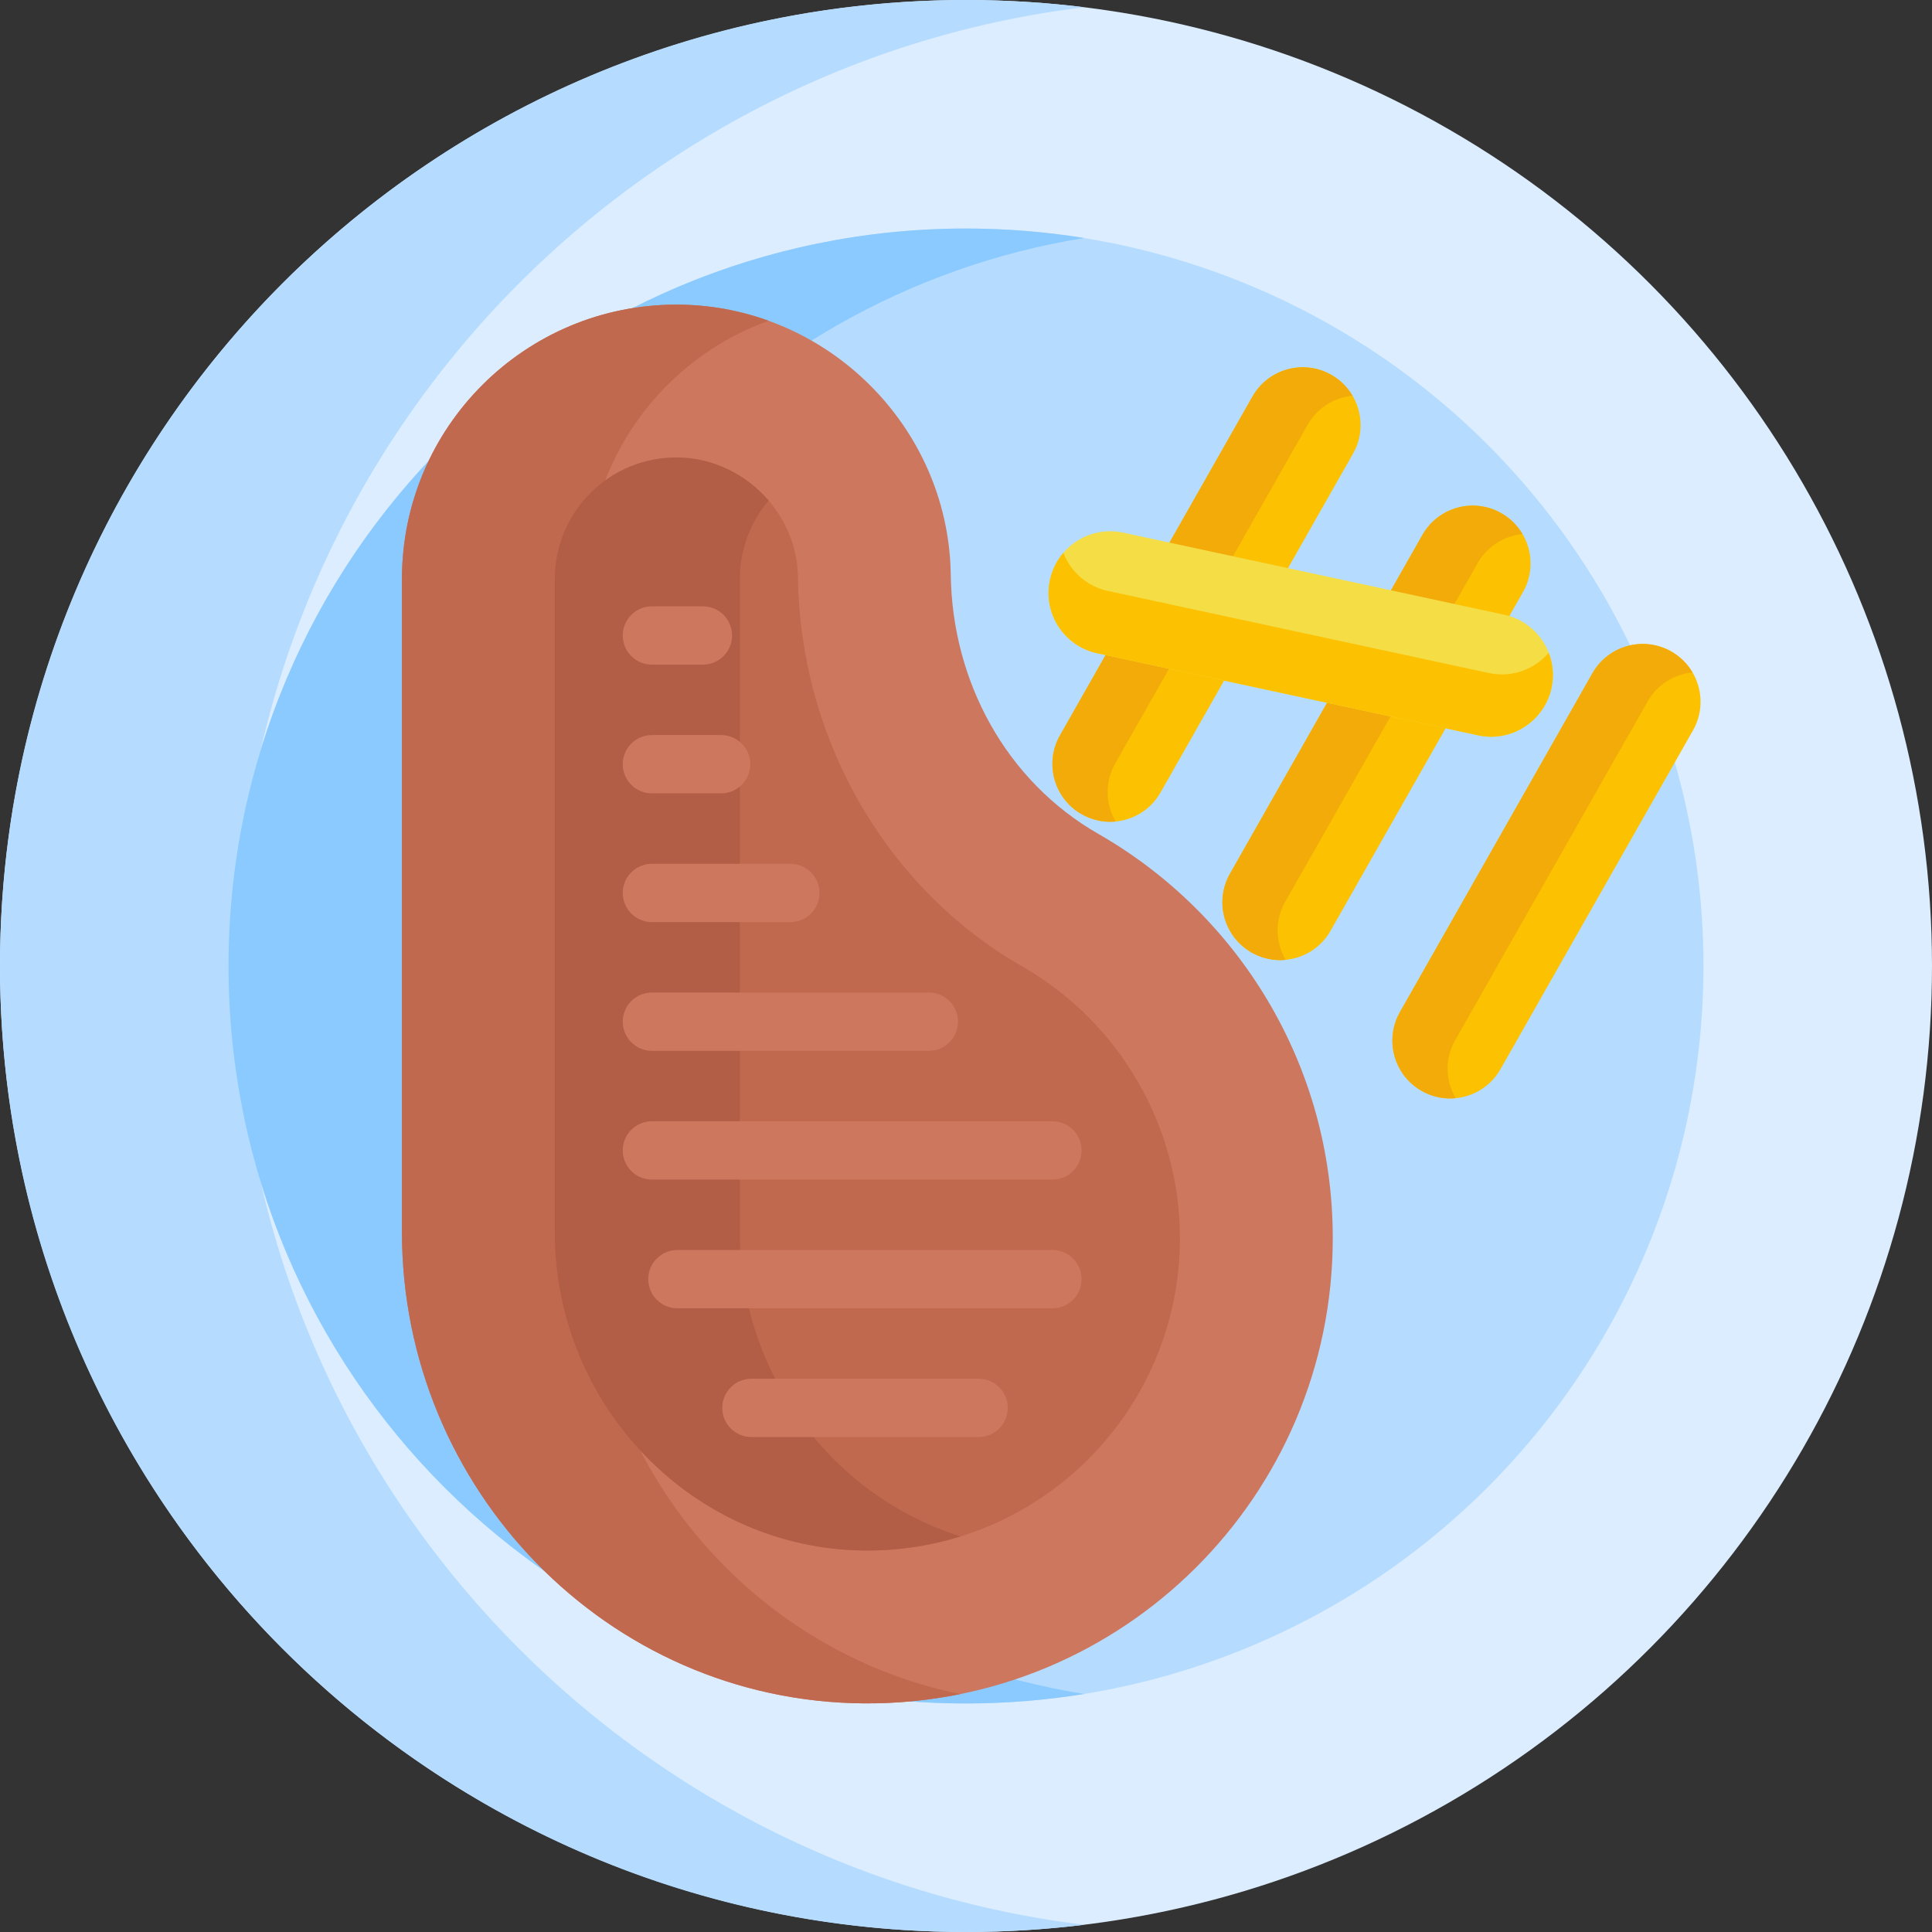
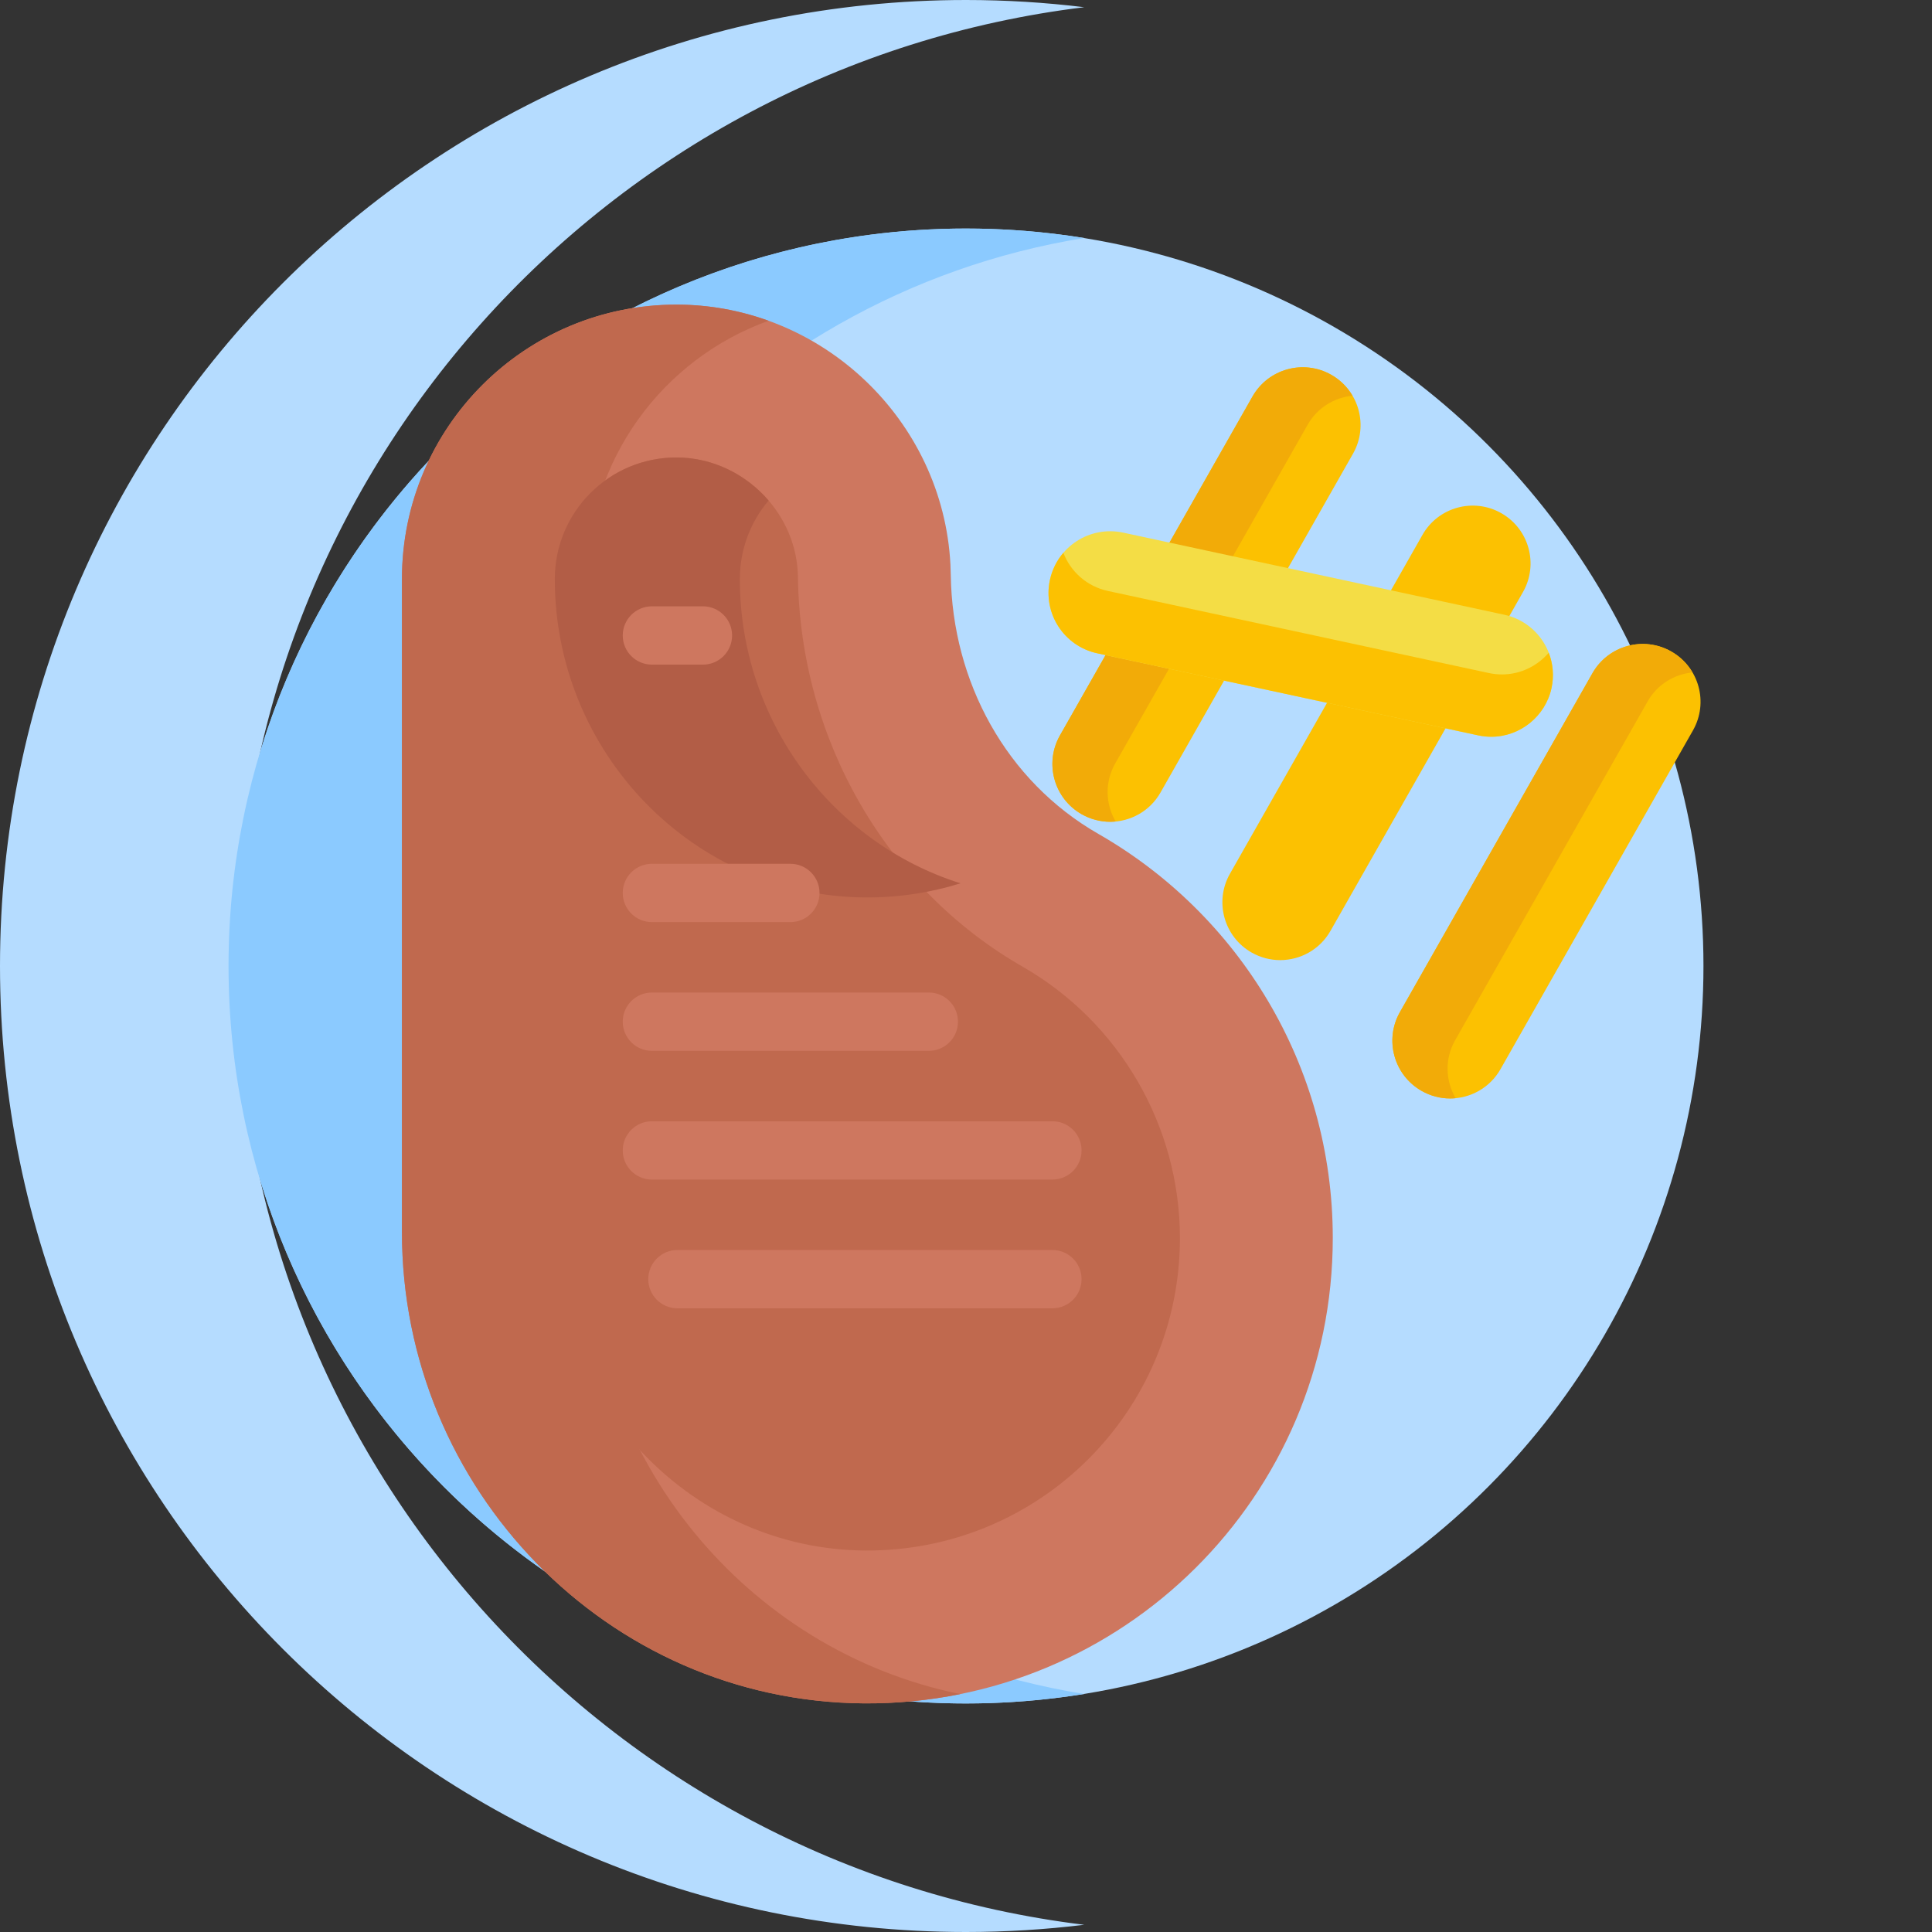
<svg xmlns="http://www.w3.org/2000/svg" id="Capa_1" enable-background="new 0 0 512 512" height="512" viewBox="0 0 512 512" width="512">
  <rect x="0" y="0" width="512" height="512" fill="#333333" stroke="none" />
  <g>
-     <circle cx="256" cy="256" fill="#dbedff" r="256" />
    <path d="m62.664 256c0-130.777 98.065-238.637 224.668-254.089-10.27-1.253-20.724-1.911-31.332-1.911-141.385 0-256 114.615-256 256s114.615 256 256 256c10.608 0 21.062-.658 31.332-1.911-126.603-15.452-224.668-123.312-224.668-254.089z" fill="#b5dcff" />
    <circle cx="256" cy="256" fill="#b5dcff" r="195.435" />
    <path d="m123.229 256c0-97.269 71.064-177.929 164.104-192.924-10.203-1.644-20.665-2.512-31.332-2.512-107.937.001-195.436 87.5-195.436 195.436s87.499 195.435 195.435 195.435c10.667 0 21.129-.867 31.332-2.512-93.039-14.994-164.103-95.653-164.103-192.923z" fill="#8bcaff" />
    <path d="m291.091 221.001c-24.478-14.022-38.724-40.397-39.125-68.603-.013-.929-.044-1.862-.092-2.799-1.977-38.279-34.098-68.767-72.428-68.869-40.256-.107-72.924 32.494-72.924 72.725v173.072c0 68.009 54.397 124.379 122.403 124.883 68.547.508 124.274-54.906 124.274-123.335.001-45.832-25.001-85.817-62.108-107.074z" fill="#ce775f" />
    <path d="m155.56 326.527v-173.072c0-31.526 20.063-58.362 48.115-68.449-7.602-2.744-15.763-4.253-24.229-4.276-40.256-.107-72.923 32.494-72.923 72.725v173.072c0 68.008 54.397 124.379 122.403 124.883 8.757.065 17.302-.788 25.551-2.459-56.623-11.55-98.917-62.459-98.917-122.424z" fill="#c0694e" />
    <g>
      <path d="m384.307 291.103c-2.566 0-5.165-.644-7.555-2.003-7.358-4.181-9.934-13.534-5.754-20.893l51.015-89.795c4.18-7.359 13.535-9.935 20.893-5.754 7.358 4.18 9.934 13.534 5.754 20.893l-51.015 89.795c-2.823 4.969-8.006 7.757-13.338 7.757z" fill="#fcc101" />
    </g>
    <path d="m385.624 275.677 51.015-89.795c2.565-4.516 7.081-7.221 11.886-7.678-1.315-2.235-3.204-4.172-5.62-5.545-7.358-4.181-16.713-1.605-20.893 5.754l-51.015 89.795c-4.181 7.358-1.605 16.712 5.754 20.893 2.39 1.358 4.989 2.003 7.555 2.003.486 0 .97-.031 1.452-.077-2.69-4.571-2.942-10.408-.134-15.35z" fill="#f2ab08" />
    <g>
      <path d="m339.259 254.441c-2.566 0-5.165-.644-7.555-2.003-7.358-4.18-9.934-13.534-5.754-20.893l51.015-89.795c4.18-7.359 13.535-9.935 20.893-5.754 7.358 4.18 9.934 13.534 5.754 20.893l-51.015 89.795c-2.824 4.969-8.006 7.757-13.338 7.757z" fill="#fcc101" />
    </g>
-     <path d="m340.576 239.015 51.015-89.795c2.565-4.516 7.081-7.221 11.886-7.678-1.315-2.235-3.204-4.172-5.62-5.545-7.358-4.181-16.713-1.605-20.893 5.754l-51.015 89.795c-4.181 7.358-1.605 16.712 5.754 20.893 2.39 1.358 4.989 2.003 7.555 2.003.486 0 .97-.031 1.452-.077-2.69-4.571-2.942-10.408-.134-15.35z" fill="#f2ab08" />
    <g>
      <path d="m294.211 217.78c-2.566 0-5.165-.644-7.555-2.003-7.358-4.18-9.934-13.534-5.754-20.893l51.015-89.795c4.18-7.359 13.535-9.935 20.893-5.754s9.934 13.534 5.754 20.893l-51.015 89.795c-2.824 4.968-8.006 7.757-13.338 7.757z" fill="#fcc101" />
    </g>
    <path d="m295.528 202.353 51.015-89.795c2.565-4.516 7.081-7.221 11.886-7.678-1.315-2.235-3.204-4.172-5.62-5.545-7.358-4.181-16.713-1.605-20.893 5.754l-51.015 89.795c-4.181 7.358-1.605 16.712 5.754 20.893 2.39 1.358 4.989 2.003 7.555 2.003.486 0 .97-.031 1.452-.077-2.69-4.571-2.942-10.407-.134-15.35z" fill="#f2ab08" />
    <path d="m211.422 151.707c-.866-16.766-15.257-30.425-32.083-30.47-.029 0-.059 0-.088 0-17.815 0-32.221 14.412-32.221 32.219v173.071c0 46.189 36.873 84.042 82.197 84.378 46.149.323 83.466-36.881 83.466-82.829 0-29.618-15.993-57.18-41.737-71.927-36.086-20.672-58.882-60.206-59.492-103.175-.007-.422-.021-.844-.042-1.267z" fill="#c0694e" />
-     <path d="m196.067 326.526v-173.07c0-7.937 2.867-15.195 7.618-20.807-5.955-6.93-14.752-11.386-24.346-11.412-.029 0-.059 0-.088 0-17.815 0-32.221 14.413-32.221 32.219v173.071c0 46.189 36.873 84.042 82.197 84.378 8.831.062 17.335-1.261 25.319-3.746-33.795-10.651-58.479-42.845-58.479-80.633z" fill="#b25d46" />
+     <path d="m196.067 326.526v-173.07c0-7.937 2.867-15.195 7.618-20.807-5.955-6.93-14.752-11.386-24.346-11.412-.029 0-.059 0-.088 0-17.815 0-32.221 14.413-32.221 32.219c0 46.189 36.873 84.042 82.197 84.378 8.831.062 17.335-1.261 25.319-3.746-33.795-10.651-58.479-42.845-58.479-80.633z" fill="#b25d46" />
    <g>
      <g>
        <path d="m186.284 176.134h-13.523c-4.267 0-7.726-3.459-7.726-7.726s3.459-7.726 7.726-7.726h13.523c4.267 0 7.726 3.459 7.726 7.726.001 4.266-3.459 7.726-7.726 7.726z" fill="#ce775f" />
      </g>
    </g>
    <g>
      <g>
-         <path d="m191.108 210.25h-18.347c-4.267 0-7.726-3.459-7.726-7.726s3.459-7.726 7.726-7.726h18.347c4.267 0 7.726 3.459 7.726 7.726s-3.459 7.726-7.726 7.726z" fill="#ce775f" />
-       </g>
+         </g>
    </g>
    <g>
      <g>
        <path d="m209.455 244.366h-36.694c-4.267 0-7.726-3.459-7.726-7.726s3.459-7.726 7.726-7.726h36.694c4.267 0 7.726 3.459 7.726 7.726s-3.459 7.726-7.726 7.726z" fill="#ce775f" />
      </g>
    </g>
    <g>
      <g>
        <path d="m246.148 278.482h-73.387c-4.267 0-7.726-3.459-7.726-7.726s3.459-7.726 7.726-7.726h73.387c4.267 0 7.726 3.459 7.726 7.726s-3.459 7.726-7.726 7.726z" fill="#ce775f" />
      </g>
    </g>
    <g>
      <g>
        <path d="m278.899 312.598h-106.138c-4.267 0-7.726-3.459-7.726-7.726s3.459-7.726 7.726-7.726h106.138c4.267 0 7.726 3.459 7.726 7.726s-3.459 7.726-7.726 7.726z" fill="#ce775f" />
      </g>
    </g>
    <g>
      <g>
        <path d="m278.899 346.715h-99.376c-4.267 0-7.726-3.459-7.726-7.726s3.459-7.726 7.726-7.726h99.376c4.267 0 7.726 3.459 7.726 7.726s-3.459 7.726-7.726 7.726z" fill="#ce775f" />
      </g>
    </g>
    <g>
      <g>
-         <path d="m259.336 380.83h-60.199c-4.267 0-7.726-3.459-7.726-7.726s3.459-7.726 7.726-7.726h60.199c4.267 0 7.726 3.459 7.726 7.726s-3.459 7.726-7.726 7.726z" fill="#ce775f" />
-       </g>
+         </g>
    </g>
    <path d="m398.628 162.905-100.958-21.749c-8.834-1.905-17.527 3.706-19.431 12.543-1.903 8.835 3.706 17.526 12.543 19.43l100.958 21.749c1.138.245 2.302.37 3.459.37 7.643 0 14.36-5.431 15.972-12.913 1.904-8.835-3.706-17.526-12.543-19.43z" fill="#f4dd45" />
    <path d="m398.032 178.732c-1.157 0-2.321-.124-3.459-.37l-100.958-21.749c-5.601-1.207-9.897-5.144-11.814-10.112-1.713 1.999-2.969 4.441-3.562 7.198-1.903 8.835 3.706 17.526 12.543 19.43l100.958 21.749c1.138.245 2.302.37 3.459.37 7.643 0 14.36-5.431 15.972-12.913.7-3.248.377-6.474-.741-9.353-3.037 3.538-7.526 5.75-12.398 5.75z" fill="#fcc101" />
  </g>
</svg>